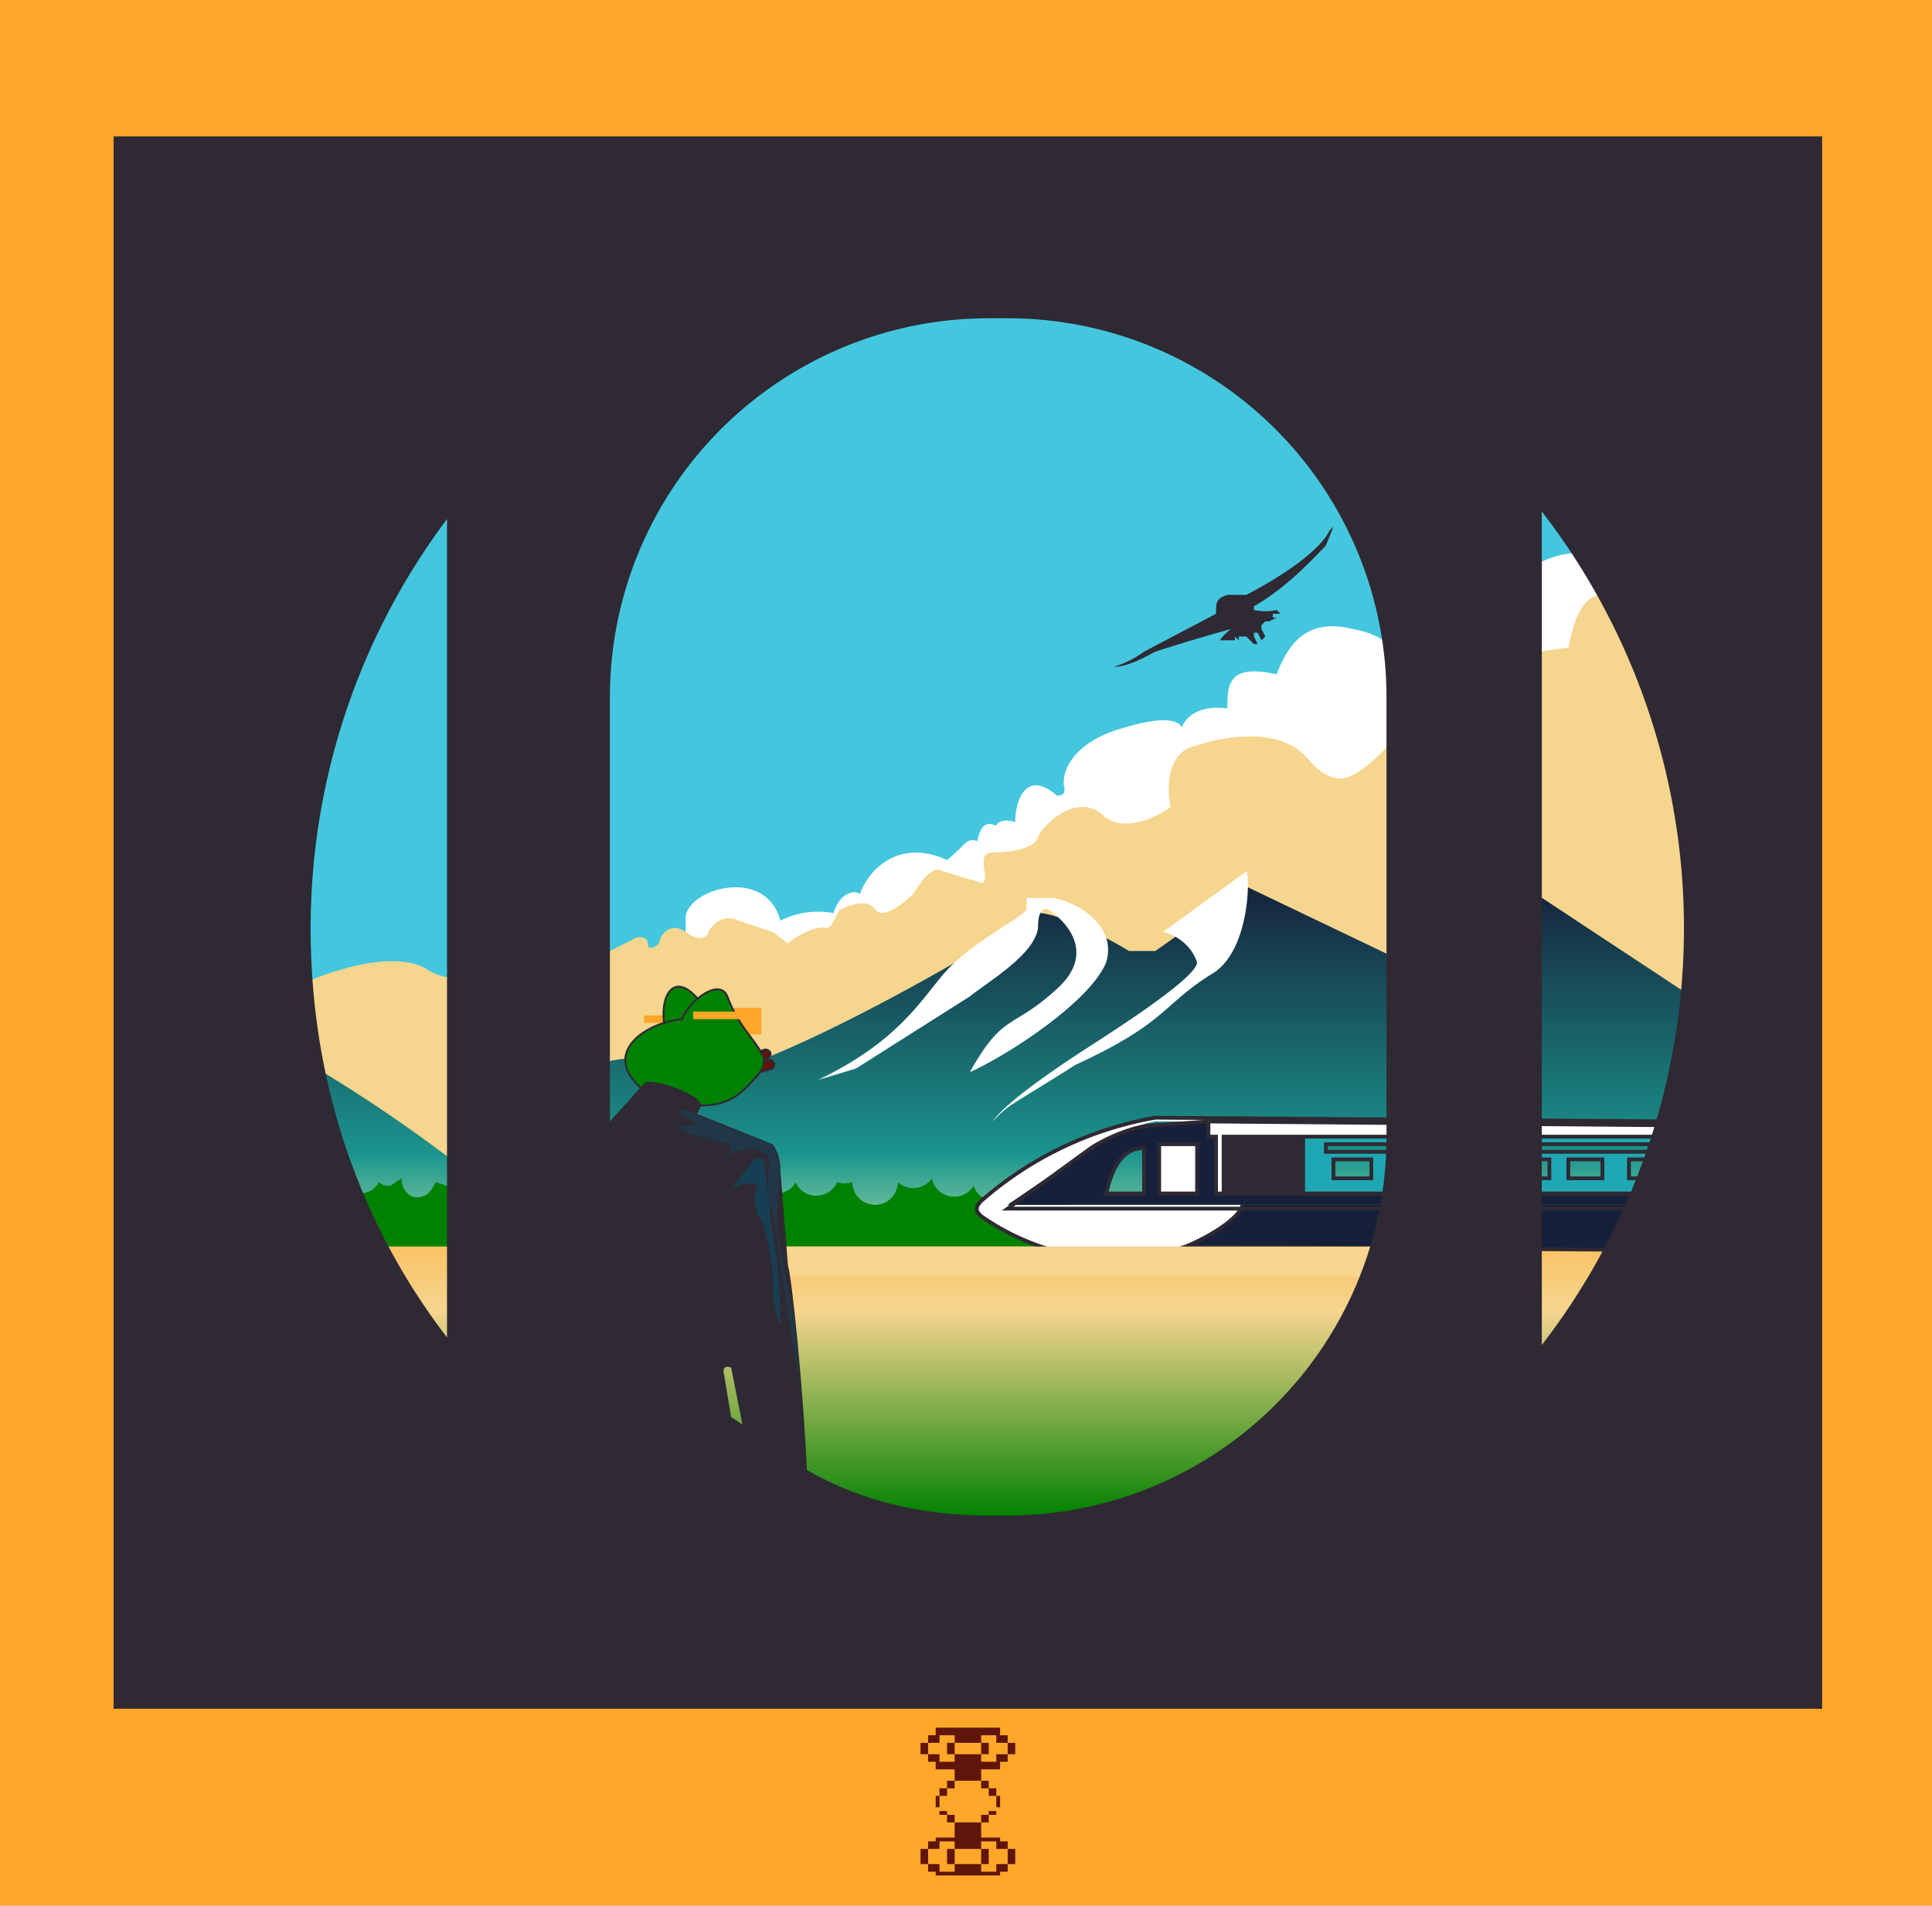
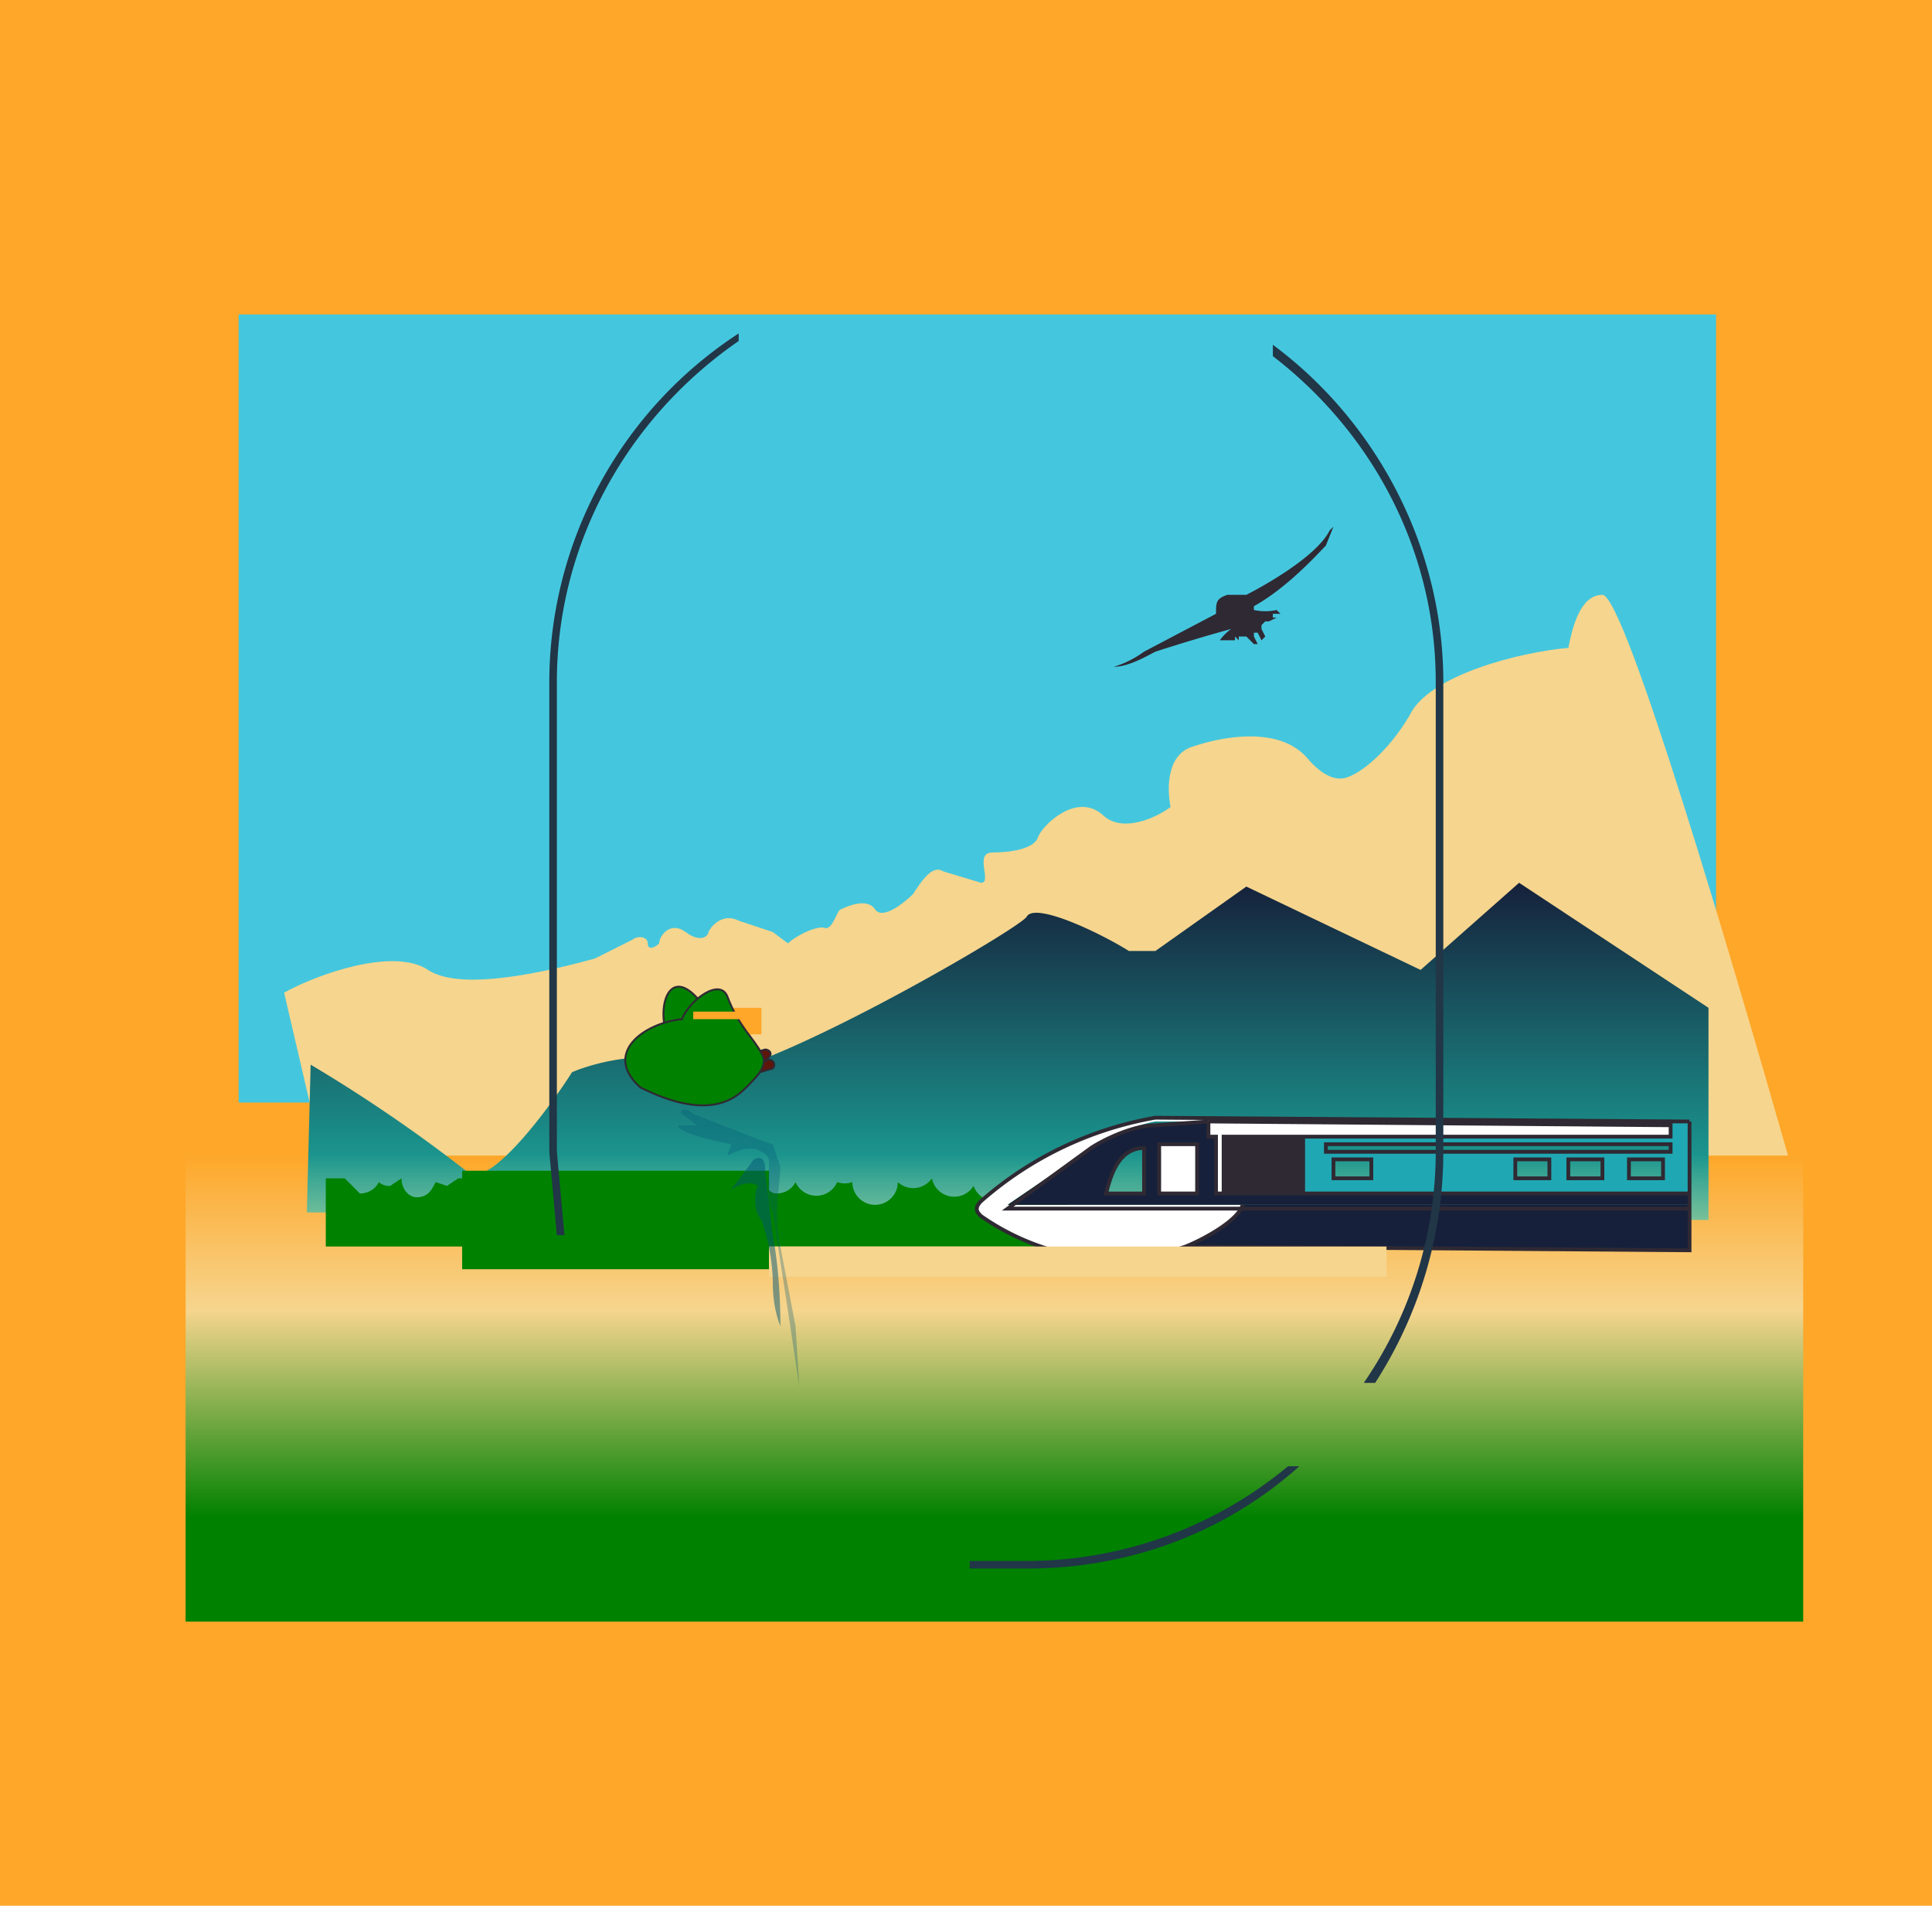
<svg xmlns="http://www.w3.org/2000/svg" fill="none" viewBox="0 0 510 503">
  <style>.B{fill-rule:evenodd}.C{fill:#fea729}.D{fill:#008100}.E{fill:#2f2933}.F{stroke:#2f2933}</style>
  <path d="M0 0h510v503H0z" class="C" />
-   <path d="M247 456h17v2h2v2h2v3h-2v-3h-3v-2h-4v2h-7v3h7v-3h2v3h-2v2h4v-2h3v2h-2v2h-5v3h2v2h2v2h1v3h-1v2h-2v2h-2v4h5v1h2v2h-3v-2h-4v2h2v4h-2v-4h-7v4h7v2h4v-2h3v2h-2v1h-17v-1h-2v-2h-2v-4h2v4h3v2h4v-2h-2v-4h2v-2h-4v2h-3v-2h2v-1h5v-4h-2v-2h-2v-2h-1v-3h1v4h2v1h2v2h7v-2h2v-1h2v-4h-2v-2h-2v-2h-7v-3h-5v-2h-2v-2h-2v-3h2v3h3v2h4v-2h-2v-3h2v-2h-4v2h-3v-2h2v-2zm5 14h-2v2h2v-2zm-2 2h-2v2h2v-2zm16 20v-4h2v4h-2z" fill="#60150a" class="B" />
  <path d="M63 83h390v208H63z" fill="#44c7de" />
-   <path d="M206 243c-4-15-26-8-25 0v10l279 3 3-39-34-63-13-8c-15 0-37 24-43 27-6 0-5-5-16-7-12-3-17 4-20 12-13-3-13 3-13 9-7-1-11 2-12 5-1-2-5-3-15 0-15 4-17 13-16 16 0 1 0 2-2 2-8-7-11 1-11 7-3-1-5 0-5 1-2-1-4-1-5 4-3-1-3 1-8 5-13-6-21 3-23 9-1-1-5-1-7 5a22 22 0 0 0-14 2z" fill="#fff" />
  <path d="M113 256c-9-6-29 1-38 6l10 43h387c-14-49-43-148-49-148s-8 9-9 14c-12 1-37 7-42 18-6 10-13 15-16 16-2 1-6 1-11-5-7-8-21-6-30-3-7 2-7 11-6 16-4 3-13 7-18 2-7-6-16 3-17 6s-7 4-12 4 0 8-3 8l-10-3c-3-2-6 3-8 6-2 2-8 7-10 4s-7-1-9 0c-1 0-2 5-4 5-2-1-8 2-10 4l-4-3-9-3c-4-2-7 1-8 3 0 1-2 3-6 0s-7 1-7 3c-1 1-3 2-3 0s-3-2-4-1l-10 5c-11 3-35 9-44 3z" fill="#f6d58e" />
  <g filter="url(#C)">
    <path d="M182 279c-7-7-24-3-31 0-7 11-23 32-28 26a399 399 0 0 0-41-28l-1 39 370 2v-56l-50-33-26 23-46-22-24 17h-7c-8-5-25-13-27-9-3 4-81 49-89 41z" fill="url(#A)" />
  </g>
-   <path d="m329 230-22 16c1 0 7 2 9 8 0 4-22 18-25 20s-24 15-29 22c5-5 3-3 22-15 24-11 23-16 36-24 10-6 10-26 9-27zm-37 24c-4 10-25 24-36 29 9-16 11-11 23-22 10-9 3-17-1-20-1-1-4-3-4 4-1 7-13 14-18 18l-30 19a489 489 0 0 1-10 3c23-11 28-23 35-30s19-13 20-15v-3h7c6 1 17 7 14 17z" fill="#fff" />
  <path d="M49 291h427v137H49z" fill="url(#B)" />
  <g class="D">
    <path d="M122 309h81v26h-81v-26z" />
    <path d="M263 317a6 6 0 0 0 6-6h13v18h-83v-18h2c1 2 2 4 4 4s4-1 5-3a6 6 0 0 0 11 0 6 6 0 0 0 4 0 6 6 0 0 0 12 0 6 6 0 0 0 9-1 6 6 0 0 0 11 2 6 6 0 0 0 6 4z" class="B" />
  </g>
  <g fill="#fff">
    <path d="m446 296-141-1a94 94 0 0 0-46 22c-2 2-1 3 0 4 3 2 25 18 54 8 5-2 14-7 15-11h-62l22-15c3-2 11-6 17-7h141z" />
    <path d="M321 315h2v-15h118v-3l-122-1v4h2v15zm-15-13v13h10v-13h-10z" />
  </g>
  <path d="M323 300v14h21v-14h-21z" class="E" />
  <g fill="#16203a">
    <path d="m313 329 133 1v-12H328c-1 4-10 9-15 11z" />
    <path d="m288 303-22 15h180v-3H321v-15h-2v-4l-14 1c-6 0-14 4-17 6zm18 12v-13h10v13h-10zm-4 0v-12c-7 0-9 8-10 12h10z" class="B" />
  </g>
  <path d="M441 297v3h-97v14h-21v1h123v-19H319l122 1zm-89 14v-5h10v5h-10zm48 0v-5h9v5h-9zm14 0v-5h9v5h-9zm16 0v-5h9v5h-9zm-80-7h91v-2h-91v2z" fill="#1fa8b3" class="B" />
  <path d="m446 296-141-1a94 94 0 0 0-46 22c-2 2-1 3 0 4 3 2 25 18 54 8m133-33H319m127 0v19m-133 14 133 1v-12m-133 11c5-2 14-7 15-11m118 1H328m118 0v-4m-118 4h-62l22-16c3-2 11-6 17-6l14-1m4 19h-2v-15h-2v-4m4 19v-1m0 1h123m-127-19 122 1v3h-97m-21 14v-14h21m-21 14h21v-14m-38 2v13h10v-13h-10zm-4 1v12h-10c1-4 3-12 10-12zm50 3v5h10v-5h-10zm48 0v5h9v-5h-9zm14 0v5h9v-5h-9zm16 0v5h9v-5h-9zm11-2h-91v-2h91v2z" class="F" />
  <path d="M203 329h163v8H203z" fill="#f6d58e" />
  <g class="B">
    <path d="M115 312c-1 2-2 4-5 4-2 0-4-2-4-5l-3 2a4 4 0 0 1-3-1c-1 2-3 3-5 3l-4-4h-5v18h41v-18h-6l-3 2-3-1z" class="D" />
    <path d="M195 88a110 110 0 0 0-50 92v124l2 22h2l-2-22V180c0-37 19-70 48-90v-2zm61 324v2h15c28 0 53-10 72-27h-3a108 108 0 0 1-69 25h-15zm125-108c0 23-7 44-18 61h-3a108 108 0 0 0 19-61V180c0-35-17-66-43-86v-3c27 20 45 53 45 89v124z" fill="#213647" />
  </g>
  <path d="M302 172a27 27 0 0 1-8 4c-1 0-2 0 0 0 4 0 9-3 11-4a468 468 0 0 1 20-6 13 13 0 0 0-3 3h4v-1l1 1v-1h2l2 2h1l-1-2v-1h1l1 2 1-1-1-2v-1h1-1l1-1h2-1l2-1h-1v-1h2l-1-1a14 14 0 0 1-6 0v-1c9-5 17-14 19-16l2-5-1 1c-4 8-22 17-22 17h-5c-3 1-3 2-3 5l-19 10z" class="E" />
-   <path d="M170 268h16v2h-16z" class="C" />
  <path d="m202 277-7 2 2 5 7-2c1-1 0-3-2-2l1-1c1-1 0-2-1-2z" fill="#60150a" />
  <g stroke-width=".5" class="F">
    <path d="m202 280 1-1c1-1 0-2-1-2l-7 2 2 5 7-2c1-1 0-3-2-2zm0 0-2 1 2-1z" />
    <path d="M176 273c-3-9 2-21 12-4 5 10-5 7-12 4z" class="D" />
  </g>
  <path d="M190 266h11v7h-11z" class="C" />
  <path d="M180 269c-10 1-21 9-11 18 18 9 25 3 28 0s6-6 4-9c-2-4-6-7-9-15-2-5-10 1-12 6z" stroke-width=".5" class="D F" />
  <path d="M183 267h16v2h-16z" class="C" />
-   <path d="M481 36H30v415h451V36zM261 84a100 100 0 0 0-100 100v112l9-10c1-2 16 3 15 6l-1 2 20 8a12 12 0 0 1 2 7l2 25c1 3 4 32 5 54 14 8 30 12 48 12h5a100 100 0 0 0 100-100V184A100 100 0 0 0 266 84h-5zm-65 292-3-15s-2-1-2 1l2 12 3 2zm-78-239a180 180 0 0 0-36 108c0 41 13 78 36 108V137zm289 218a180 180 0 0 0 0-220v220z" class="B E" />
  <g fill="#005675">
    <path d="m199 306-6 8c3-2 6-2 7-1-1 2-1 7 1 9a53 53 0 0 1 3 16c0 2 0 7 2 12 0-3 0-13-2-24l-2-17c0-3-1-4-3-3z" fill-opacity=".5" />
    <path d="M184 297h-5c0 2 9 4 14 5l-1 3c2-1 6-3 9-1 2 1 2 2 2 3 0 3-1 9 1 13l4 26 3 20-1-16-4-21c-2-8 0-17 0-21l-2-6-3-1-18-7c-2-2-4-1-3 0l4 3z" fill-opacity=".3" />
  </g>
  <defs>
    <linearGradient id="A" x1="265.8" x2="265.8" y1="228.5" y2="318" gradientUnits="userSpaceOnUse">
      <stop stop-color="#16203a" />
      <stop offset="1" stop-color="#1cb0a1" />
    </linearGradient>
    <linearGradient id="B" x1="262.5" x2="262.5" y1="291" y2="428" gradientUnits="userSpaceOnUse">
      <stop offset=".1" stop-color="#f6d58e" stop-opacity="0" />
      <stop offset=".4" stop-color="#f6d58e" />
      <stop offset=".8" stop-color="#008100" />
    </linearGradient>
    <filter id="C" width="377.5" height="97.5" x="77" y="228.5" color-interpolation-filters="sRGB" filterUnits="userSpaceOnUse">
      <feFlood flood-opacity="0" result="A" />
      <feColorMatrix in="SourceAlpha" result="B" values="0 0 0 0 0 0 0 0 0 0 0 0 0 0 0 0 0 0 127 0" />
      <feOffset dy="4" />
      <feGaussianBlur stdDeviation="2" />
      <feComposite in2="B" operator="out" />
      <feColorMatrix values="0 0 0 0 0 0 0 0 0 0 0 0 0 0 0 0 0 0 0.25 0" />
      <feBlend in2="A" />
      <feBlend in="SourceGraphic" />
    </filter>
  </defs>
</svg>